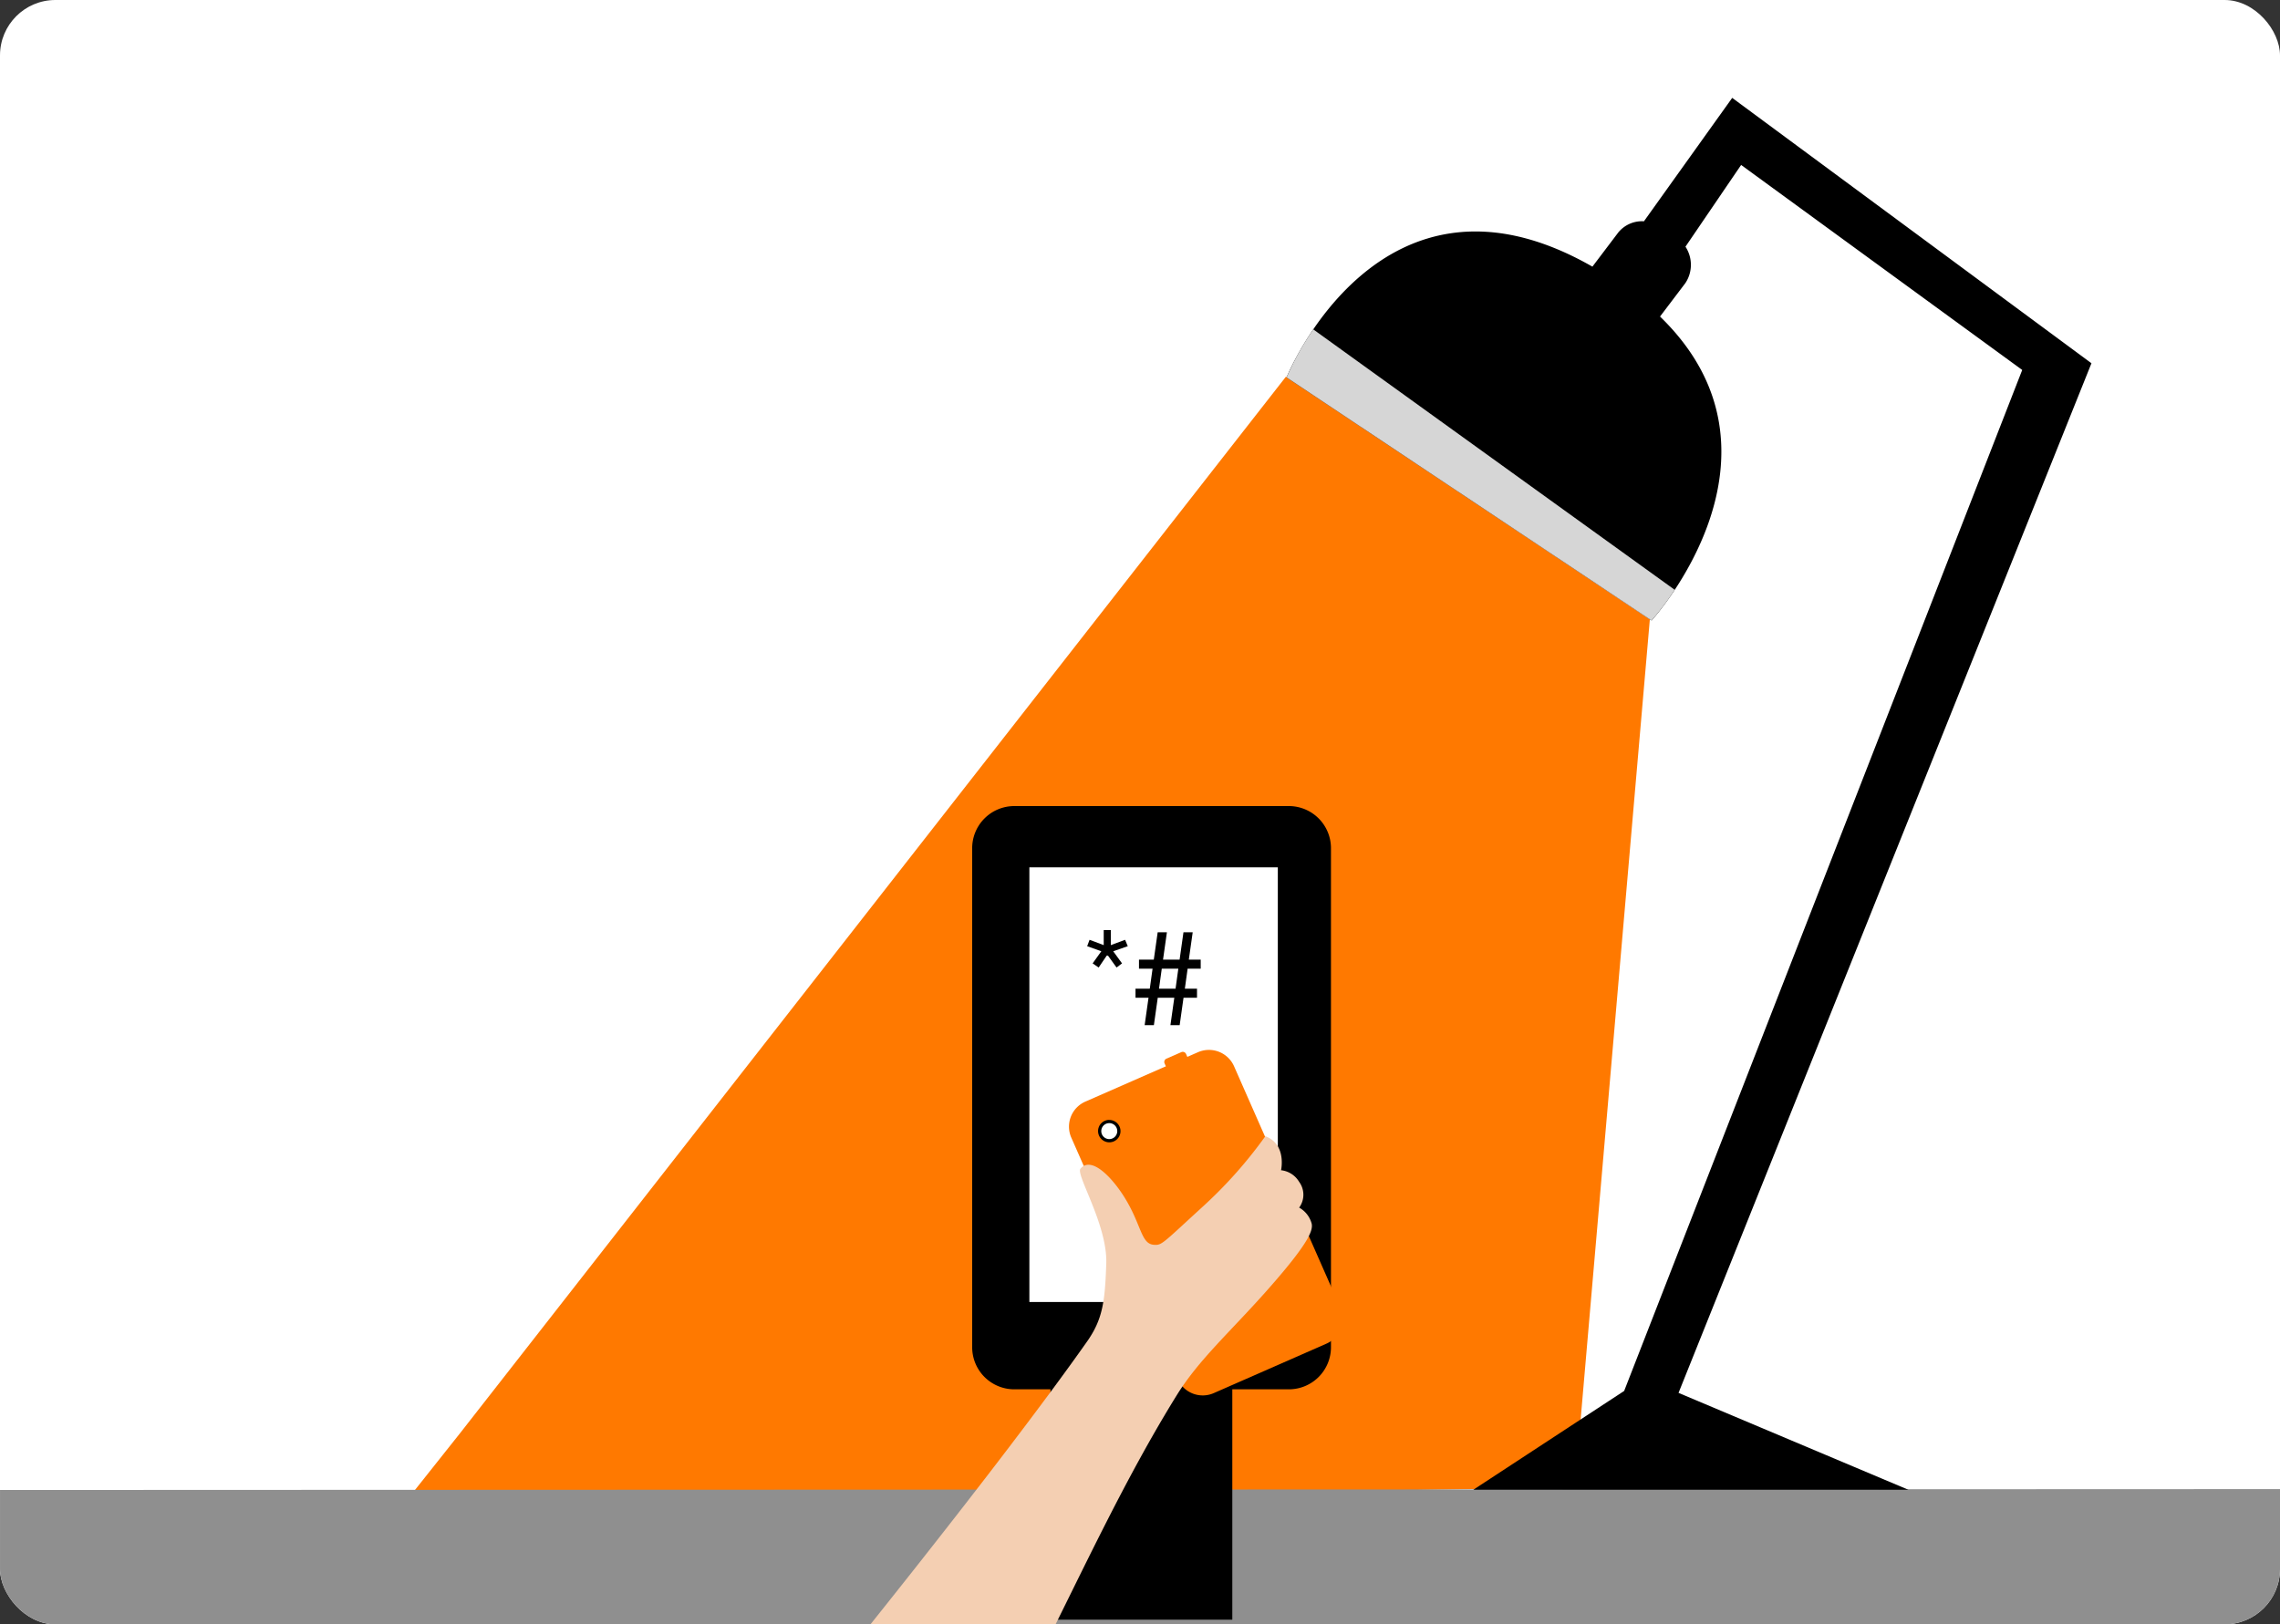
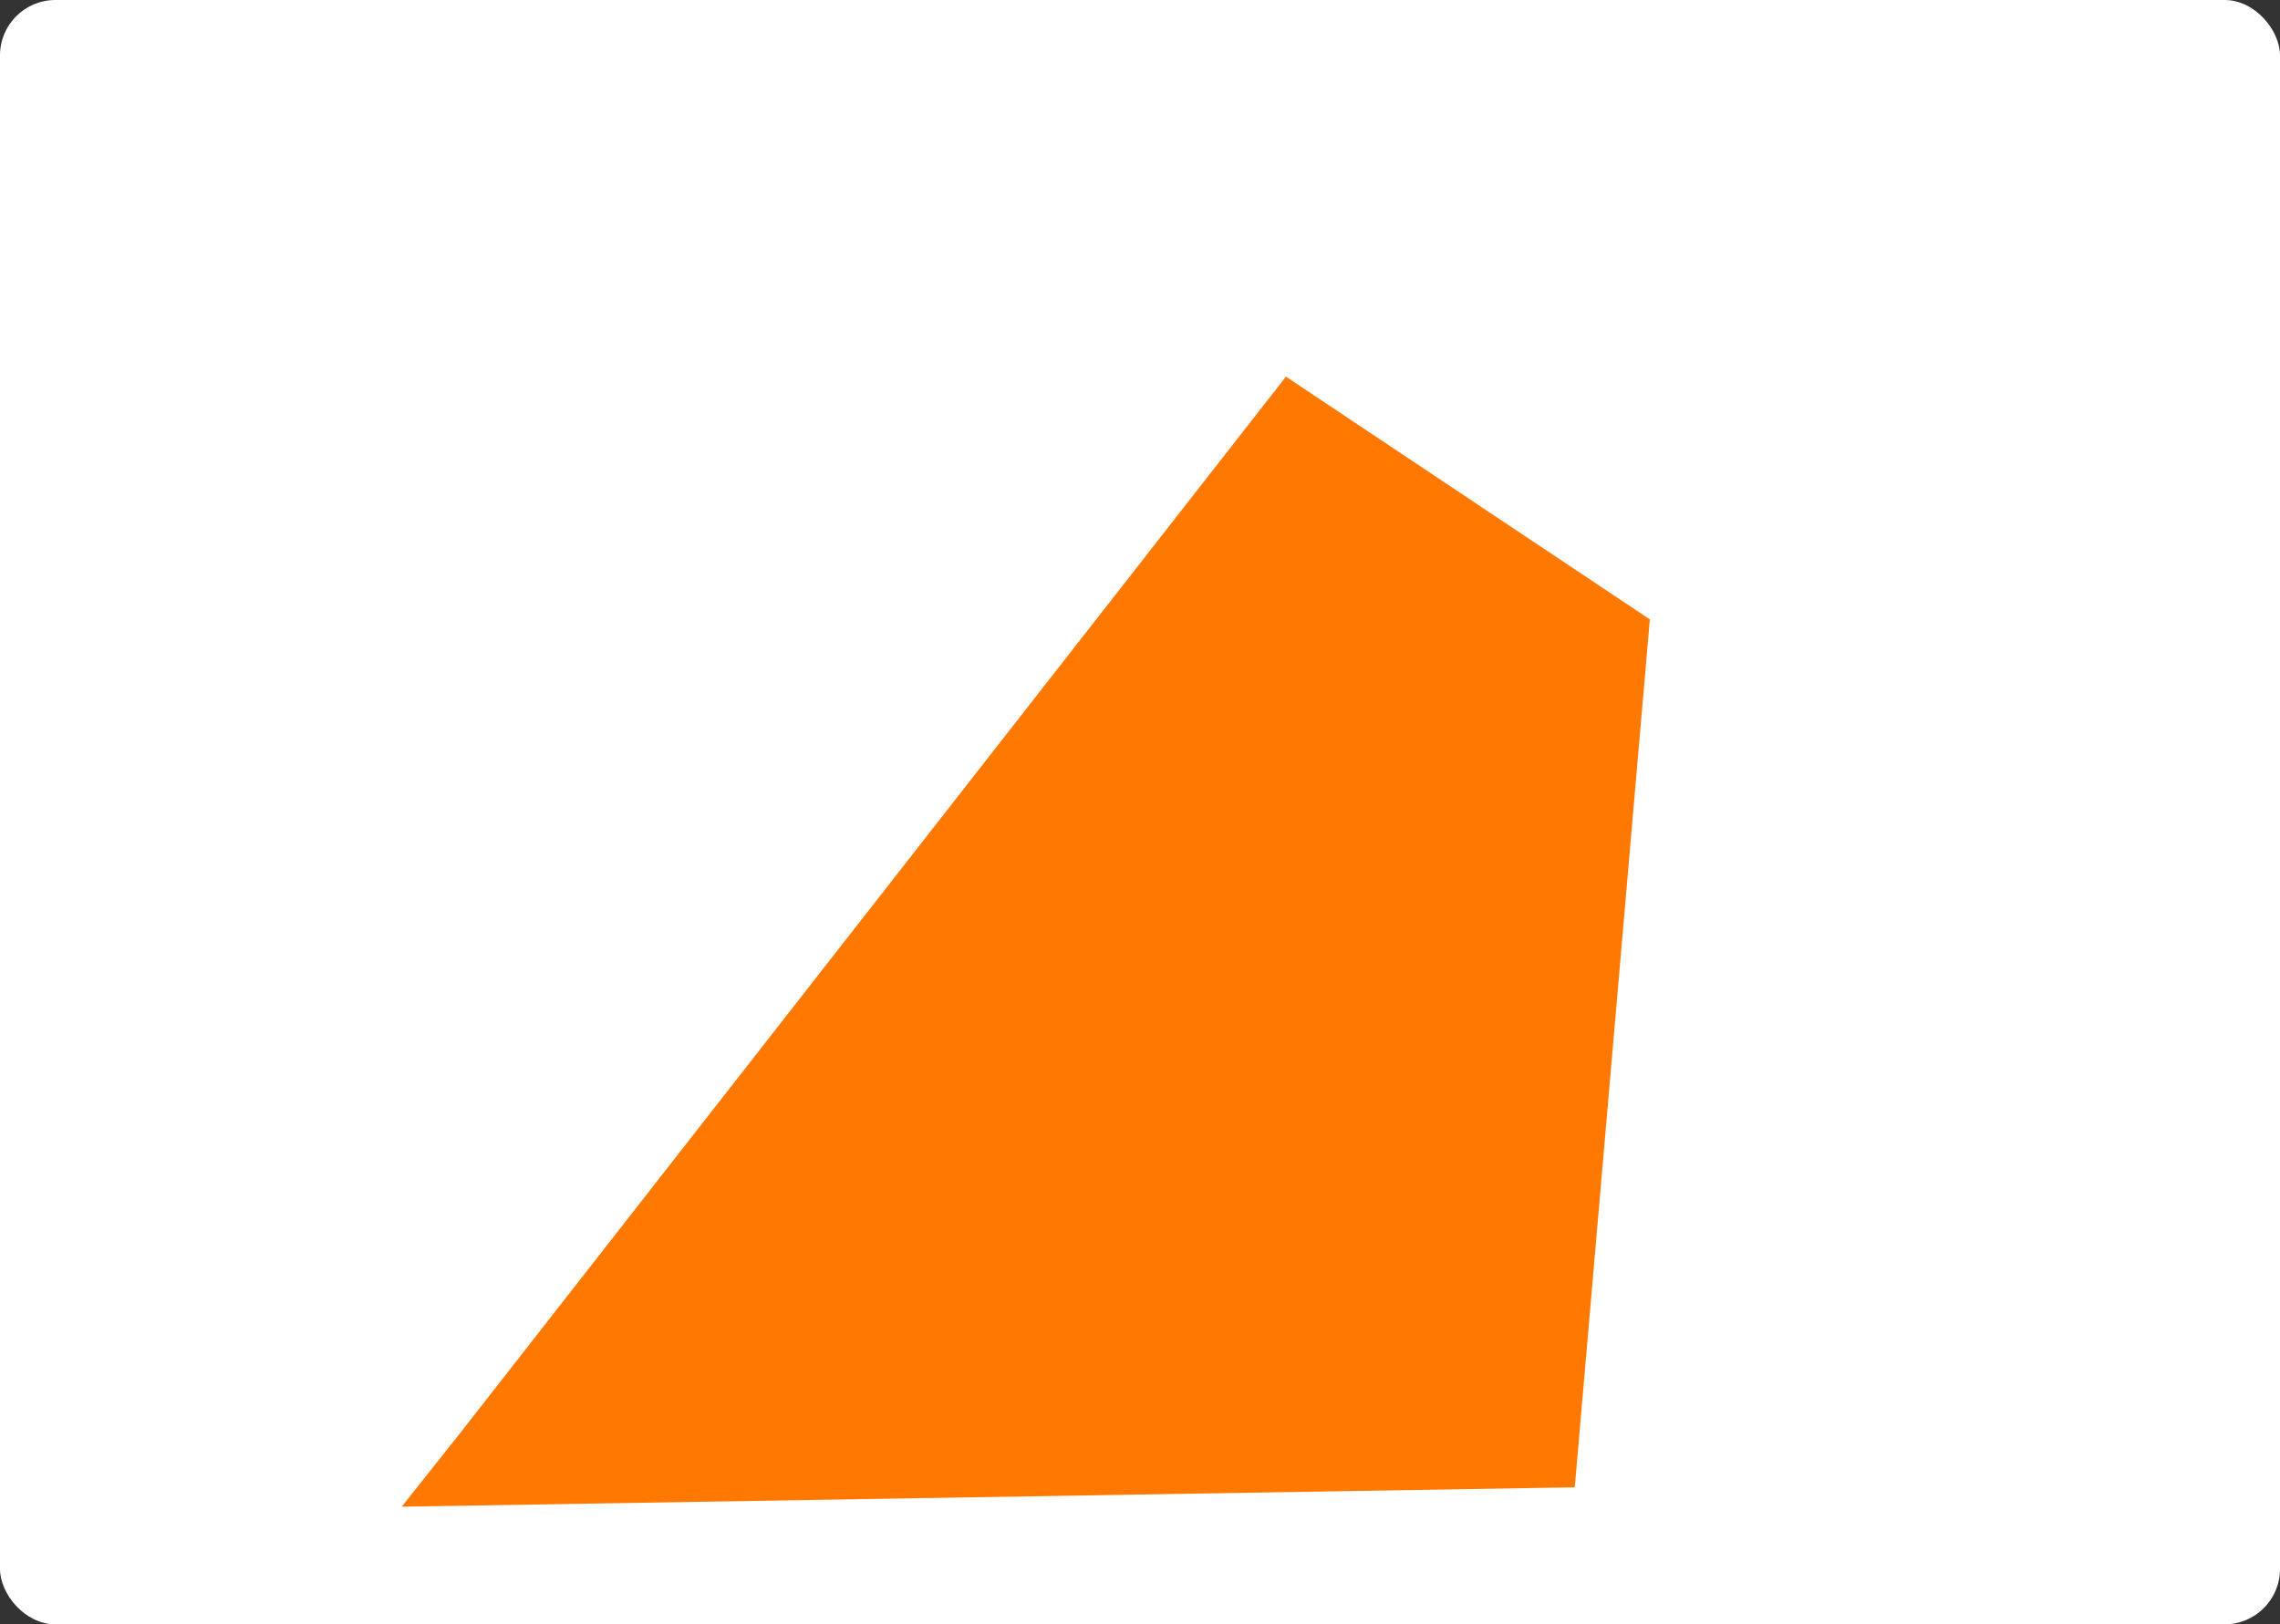
<svg xmlns="http://www.w3.org/2000/svg" id="Group_40276" data-name="Group 40276" width="247" height="176" viewBox="0 0 247 176">
  <rect x="0" y="0" width="247" height="176" fill="#333333" stroke="none" />
  <defs>
    <clipPath id="clip-path">
-       <rect id="Rectangle_21838" data-name="Rectangle 21838" width="247" height="176" rx="6" fill="#fff" />
-     </clipPath>
+       </clipPath>
  </defs>
  <rect id="Rectangle_10872" data-name="Rectangle 10872" width="247" height="176" rx="6" fill="#fff" />
  <path id="Path_212831" data-name="Path 212831" d="M70.74,401.069l-6.33,7.972,127.085-2.1,8.133-94.043-39.421-26.3Z" transform="translate(-20.895 -245.788)" fill="#ff7900" />
  <g id="Group_40275" data-name="Group 40275" transform="translate(0 0)">
    <g id="Group_62932" data-name="Group 62932" transform="translate(0 0)">
      <g id="Mask_Group_39508" data-name="Mask Group 39508" clip-path="url(#clip-path)">
        <path id="Path_212832" data-name="Path 212832" d="M46.781,675.6v86.655H186.474V675.6a71.836,71.836,0,0,0-.379-7.42l62.337-7.833.835-19.651L0,640.792v19.651l47.159,7.74a72.643,72.643,0,0,0-.377,7.42" transform="translate(0.002 -479.35)" fill="#8f8f8f" />
        <path id="Path_212833" data-name="Path 212833" d="M372.4,337.737l43.123-110.625L385.071,204.9l-6.03,8.856a3.576,3.576,0,0,1-.017,3.955l-2.739,3.613c15.464,14.987-.909,32.931-.909,32.931l-39.549-26.342s10.147-25.156,33.133-11.994l2.8-3.7a3.317,3.317,0,0,1,2.782-1.215l9.562-13.372,38.919,28.753L378.29,337.948l24.907,10.5H356.053Z" transform="translate(-196.449 -187.027)" />
        <path id="Path_212834" data-name="Path 212834" d="M375.375,302.869l-39.55-26.342a30.953,30.953,0,0,1,2.894-5.2l39.158,28.22a29.893,29.893,0,0,1-2.5,3.318" transform="translate(-196.449 -235.639)" fill="#d6d6d6" />
        <path id="Path_212835" data-name="Path 212835" d="M271.428,534.352a.862.862,0,0,1-.052-.3.884.884,0,0,1,.833-.882l.055,0a.883.883,0,0,1,.443,1.65.839.839,0,0,1-.443.121.886.886,0,0,1-.835-.586" transform="translate(-153.972 -408.36)" fill="#fff" />
        <path id="Path_212836" data-name="Path 212836" d="M307.657,538.719a.954.954,0,0,1-.3-.7.94.94,0,0,1,.477-.822h.005a.912.912,0,0,1,.474-.13l.186.02h.005a.95.95,0,0,1,.763.932.962.962,0,0,1-.111.448.95.95,0,0,1-.843.5.971.971,0,0,1-.654-.255" transform="translate(-177.684 -410.936)" fill="#fff" />
        <path id="Path_212837" data-name="Path 212837" d="M343.529,520.856a.907.907,0,0,1,.114-.449.969.969,0,0,1,1.7-.028.951.951,0,0,1,.129.477.967.967,0,0,1-.751.943l-.221.028-.2-.019a.974.974,0,0,1-.777-.952" transform="translate(-201.527 -399.6)" fill="#fff" />
        <path id="Path_212838" data-name="Path 212838" d="M264.115,511.237V486.274h6.174a4.563,4.563,0,0,0,4.514-4.611V427.689a4.563,4.563,0,0,0-4.514-4.611h-29.84a4.563,4.563,0,0,0-4.514,4.611v53.974a4.562,4.562,0,0,0,4.514,4.611h3.963v24.963Z" transform="translate(-130.615 -335.739)" />
        <rect id="Rectangle_10874" data-name="Rectangle 10874" width="26.915" height="47.097" transform="translate(111.516 93.977)" fill="#fff" />
        <path id="Path_212839" data-name="Path 212839" d="M296.094,528.691a2.961,2.961,0,0,1-1.583,3.881L282.4,537.889a2.974,2.974,0,0,1-3.935-1.462l-11.556-26.242a2.96,2.96,0,0,1,1.583-3.881l12.112-5.315a2.974,2.974,0,0,1,3.936,1.461Z" transform="translate(-150.869 -386.961)" fill="#ff7900" />
-         <path id="Path_212840" data-name="Path 212840" d="M300.863,505.01a.393.393,0,0,1-.21.513l-1.6.7a.4.4,0,0,1-.521-.192l-1.524-3.462a.39.39,0,0,1,.207-.512l1.6-.7a.39.39,0,0,1,.52.193Z" transform="translate(-170.847 -387.352)" fill="#ff7900" />
        <path id="Path_212841" data-name="Path 212841" d="M277.48,525.583a1.043,1.043,0,0,1-.953-.623,1.036,1.036,0,0,1,.949-1.455,1.038,1.038,0,0,1,.42,1.989,1.019,1.019,0,0,1-.417.089" transform="translate(-157.309 -401.986)" fill="#fff" />
        <path id="Path_212842" data-name="Path 212842" d="M277.141,523.342A.865.865,0,0,1,277.49,525a.859.859,0,0,1-.346.073.865.865,0,1,1,0-1.731m0-.347h0a1.213,1.213,0,0,0-.488.1,1.209,1.209,0,0,0-.621,1.6,1.217,1.217,0,0,0,1.112.727,1.2,1.2,0,0,0,.487-.1,1.211,1.211,0,0,0-.49-2.321" transform="translate(-156.973 -401.65)" />
-         <path id="Path_212843" data-name="Path 212843" d="M189.06,587.2c1.511,5.676,1.3,3.48,3.4,8.434,2.337,5.515,4.629,7.327,8.4,5.186,7.895-4.5,15.191-26.615,26.345-44.6,2.427-3.915,5.863-6.911,9.945-11.543,4.541-5.151,4.9-6.448,4.623-7.183a2.84,2.84,0,0,0-1.311-1.594,2.361,2.361,0,0,0-.01-2.8,2.6,2.6,0,0,0-1.953-1.25s.64-2.808-1.7-3.686a48.617,48.617,0,0,1-6.836,7.682c-4.311,3.94-4.373,4.155-5.246,4.084-1.4-.114-1.315-2.1-3.133-5.065-1.316-2.145-3.618-4.632-4.82-3.173-.521.631,2.937,6.093,2.8,10.249s-.391,6.067-2.084,8.474c-9.5,13.5-28.407,36.792-28.407,36.792" transform="translate(-99.718 -405.054)" fill="#f4cfb2" />
-         <path id="Path_212844" data-name="Path 212844" d="M276.585,463.6l.289.693-1.576.549.955,1.314-.593.448-1-1.386-.94,1.386-.651-.448.94-1.314-1.533-.549.26-.693,1.533.578v-1.632h.767v1.632Z" transform="translate(-154.699 -361.772)" />
+         <path id="Path_212843" data-name="Path 212843" d="M189.06,587.2c1.511,5.676,1.3,3.48,3.4,8.434,2.337,5.515,4.629,7.327,8.4,5.186,7.895-4.5,15.191-26.615,26.345-44.6,2.427-3.915,5.863-6.911,9.945-11.543,4.541-5.151,4.9-6.448,4.623-7.183s.64-2.808-1.7-3.686a48.617,48.617,0,0,1-6.836,7.682c-4.311,3.94-4.373,4.155-5.246,4.084-1.4-.114-1.315-2.1-3.133-5.065-1.316-2.145-3.618-4.632-4.82-3.173-.521.631,2.937,6.093,2.8,10.249s-.391,6.067-2.084,8.474c-9.5,13.5-28.407,36.792-28.407,36.792" transform="translate(-99.718 -405.054)" fill="#f4cfb2" />
        <path id="Path_212845" data-name="Path 212845" d="M287.834,470.353v-.982h1.547l.3-2.166H288.21v-.982h1.605l.42-2.96h1l-.419,2.96h1.794l.419-2.96h1l-.419,2.96h1.287v.982h-1.417l-.3,2.166h1.316v.982h-1.46l-.419,2.974h-1l.42-2.974h-1.793l-.42,2.974h-1l.419-2.974Zm2.545-.982h1.793l.3-2.166h-1.793Z" transform="translate(-164.82 -362.248)" />
      </g>
    </g>
  </g>
</svg>